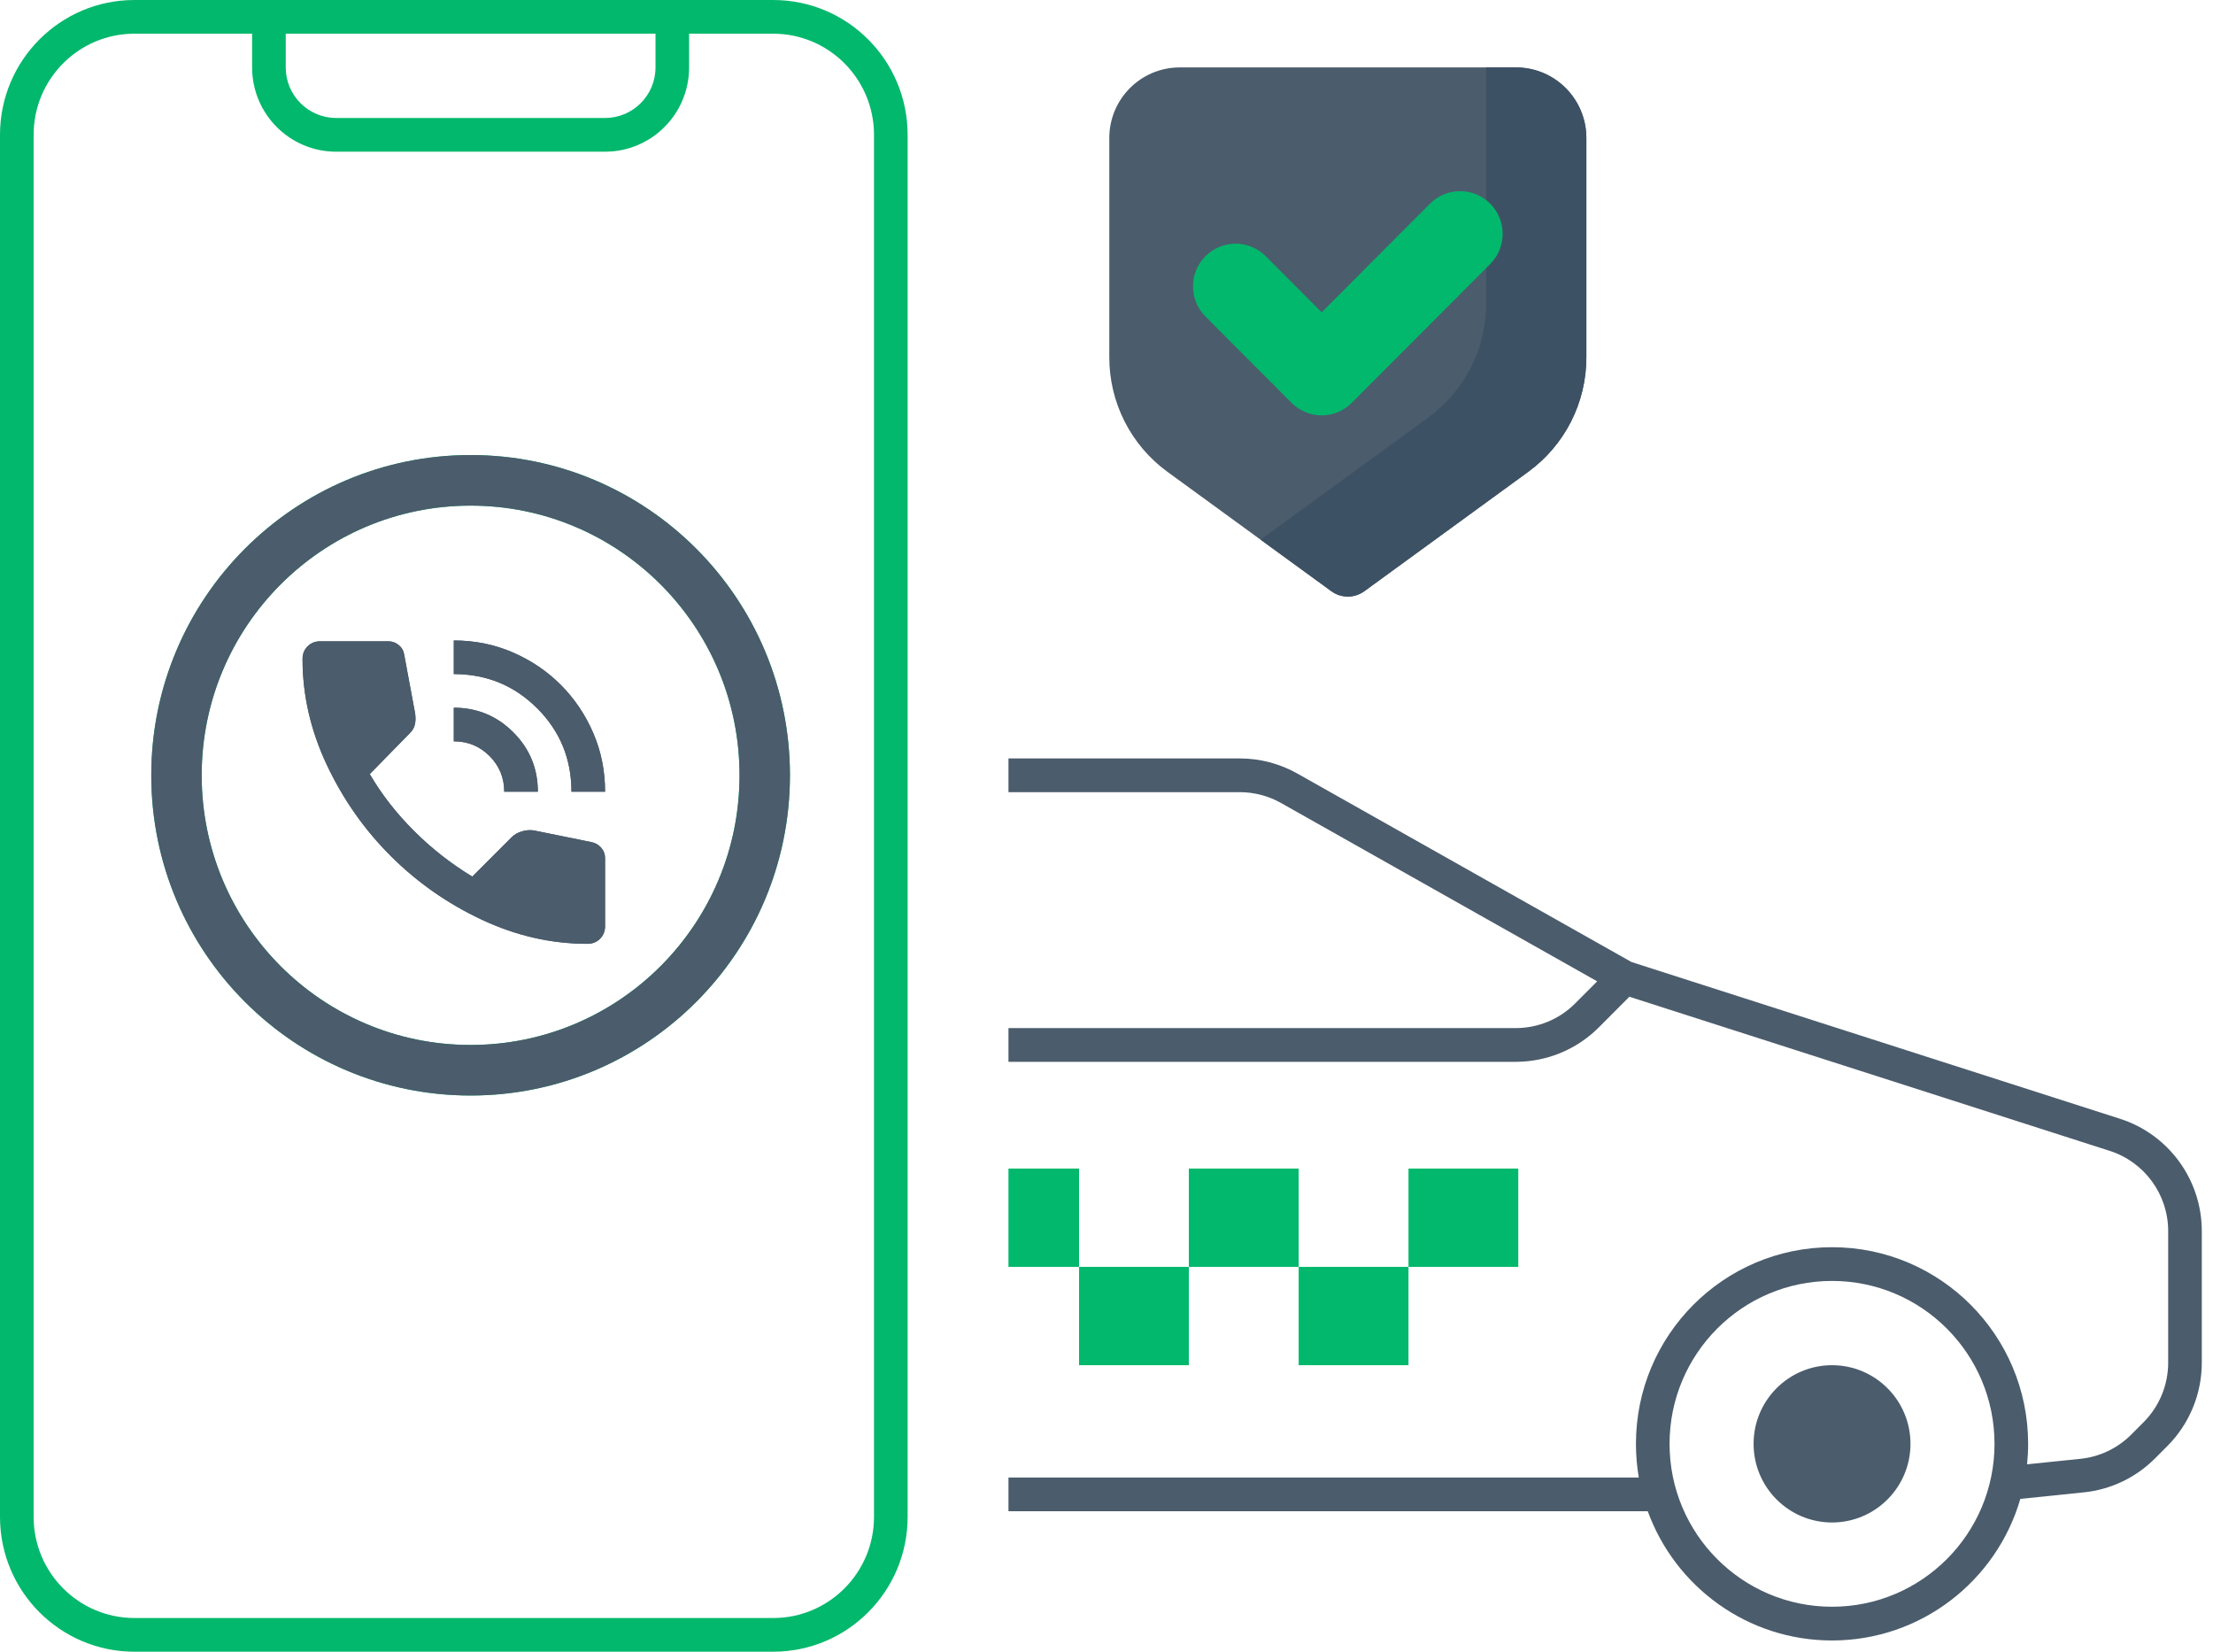
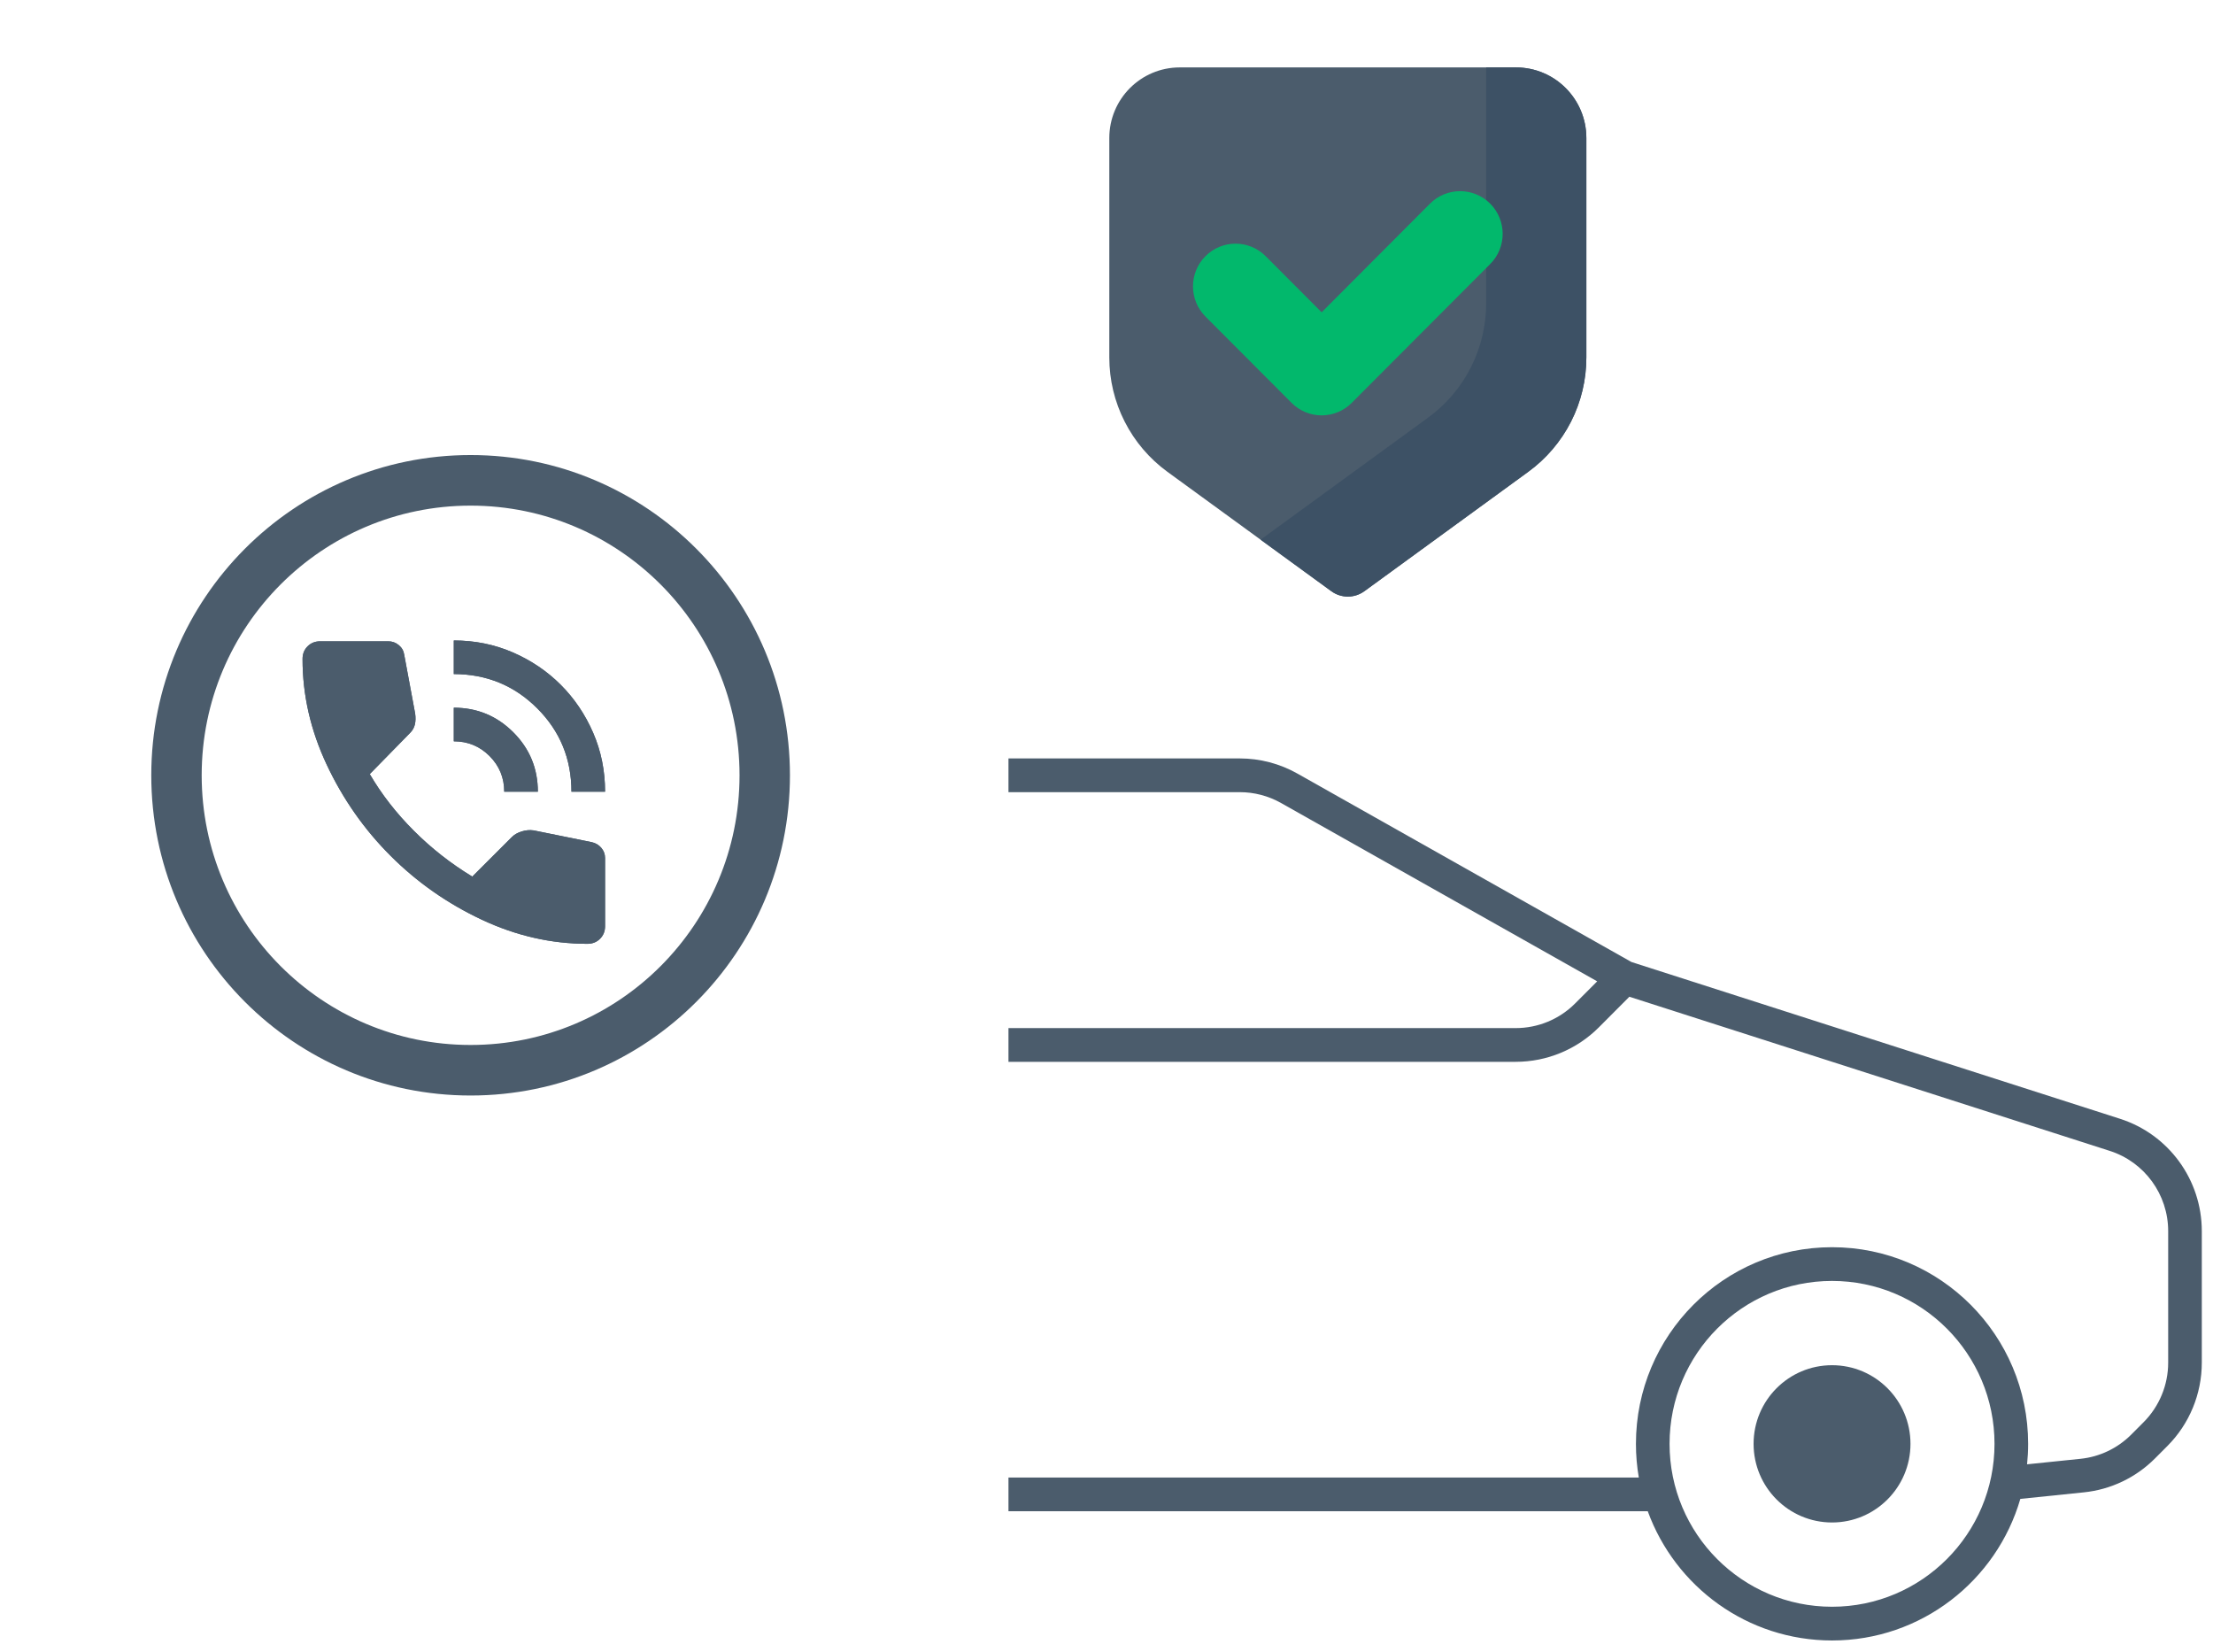
<svg xmlns="http://www.w3.org/2000/svg" width="67" height="50" viewBox="0 0 67 50" fill="none">
-   <path fill-rule="evenodd" clip-rule="evenodd" d="M23.916 23.469C23.916 28.823 19.588 33.163 14.248 33.163C8.908 33.163 4.58 28.823 4.58 23.469C4.58 18.116 8.908 13.775 14.248 13.775C19.588 13.775 23.916 18.116 23.916 23.469ZM14.248 31.633C18.745 31.633 22.39 27.978 22.39 23.469C22.39 18.961 18.745 15.306 14.248 15.306C9.752 15.306 6.106 18.961 6.106 23.469C6.106 27.978 9.752 31.633 14.248 31.633Z" fill="#02B86C" />
  <path d="M17.301 23.967C17.301 22.975 16.956 22.133 16.264 21.442C15.573 20.751 14.731 20.406 13.739 20.405V19.388C14.375 19.388 14.971 19.509 15.527 19.75C16.083 19.992 16.566 20.319 16.977 20.73C17.388 21.141 17.715 21.624 17.957 22.18C18.199 22.736 18.319 23.331 18.319 23.967H17.301ZM15.266 23.967C15.266 23.543 15.117 23.183 14.821 22.886C14.524 22.589 14.163 22.441 13.739 22.441V21.423C14.443 21.423 15.043 21.671 15.54 22.167C16.036 22.663 16.284 23.263 16.284 23.967H15.266ZM17.785 28.571C16.691 28.571 15.624 28.328 14.585 27.84C13.546 27.352 12.626 26.708 11.824 25.906C11.023 25.105 10.379 24.185 9.891 23.146C9.403 22.107 9.159 21.041 9.16 19.947C9.16 19.795 9.21 19.668 9.312 19.566C9.414 19.464 9.541 19.413 9.694 19.413H11.755C11.873 19.413 11.979 19.451 12.073 19.528C12.166 19.604 12.221 19.701 12.238 19.82L12.569 21.601C12.586 21.72 12.584 21.828 12.562 21.926C12.541 22.023 12.492 22.11 12.416 22.186L11.195 23.433C11.551 24.043 11.996 24.616 12.531 25.15C13.065 25.684 13.655 26.146 14.299 26.536L15.495 25.341C15.571 25.264 15.671 25.207 15.794 25.169C15.917 25.131 16.038 25.12 16.156 25.137L17.912 25.493C18.031 25.519 18.128 25.576 18.204 25.665C18.281 25.754 18.319 25.858 18.319 25.977V28.037C18.319 28.19 18.268 28.317 18.166 28.419C18.065 28.52 17.937 28.571 17.785 28.571Z" fill="#4B5C6C" />
  <path d="M41.308 17.896L46.271 14.281C46.815 13.884 47.258 13.364 47.564 12.763C47.869 12.162 48.028 11.497 48.028 10.823V4.178C48.028 2.998 47.074 2.041 45.897 2.041H35.716C34.539 2.041 33.585 2.998 33.585 4.178V10.823C33.585 11.497 33.744 12.162 34.05 12.763C34.355 13.364 34.798 13.884 35.342 14.281L40.306 17.896C40.451 18.002 40.627 18.06 40.807 18.06C40.987 18.06 41.162 18.002 41.308 17.896Z" fill="#4B5C6C" />
  <path d="M45.897 2.041L44.995 2.041V9.184C44.995 9.858 44.835 10.523 44.53 11.124C44.225 11.725 43.782 12.245 43.237 12.642L38.165 16.337L40.306 17.896C40.451 18.002 40.627 18.06 40.807 18.06C40.987 18.06 41.162 18.002 41.308 17.896L46.271 14.281C46.815 13.884 47.258 13.364 47.564 12.763C47.869 12.162 48.028 11.497 48.028 10.823V4.178C48.028 2.998 47.074 2.041 45.897 2.041Z" fill="#3D5165" />
  <path d="M40.014 12.574C39.672 12.574 39.344 12.438 39.103 12.195L36.496 9.582C35.993 9.078 35.993 8.259 36.496 7.755C37 7.25 37.816 7.25 38.319 7.755L40.014 9.454L43.294 6.165C43.797 5.661 44.613 5.661 45.117 6.165C45.62 6.67 45.62 7.488 45.117 7.993L40.925 12.195C40.806 12.315 40.664 12.411 40.507 12.475C40.351 12.54 40.183 12.574 40.014 12.574Z" fill="#02B86C" />
  <path d="M57.841 43.708C57.841 45.022 56.777 46.088 55.466 46.088C54.154 46.088 53.091 45.022 53.091 43.708C53.091 42.392 54.154 41.327 55.466 41.327C56.777 41.327 57.841 42.392 57.841 43.708Z" fill="#4B5C6C" />
-   <path d="M39.318 38.35H35.993V35.374H39.318V38.35ZM42.643 41.327H39.318V38.35H42.643V41.327ZM45.967 38.35H42.643V35.374H45.967V38.35ZM32.669 38.35H30.532V35.374H32.669V38.35ZM35.993 41.327H32.669V38.35H35.993V41.327Z" fill="#02B86C" />
  <path fill-rule="evenodd" clip-rule="evenodd" d="M30.532 23.98H37.535C37.971 23.98 38.401 24.092 38.782 24.307L48.356 29.707L47.689 30.375C47.212 30.854 46.565 31.122 45.89 31.122H30.532V32.143H45.89C46.835 32.143 47.741 31.767 48.409 31.097L49.33 30.173L63.874 34.839C64.928 35.177 65.643 36.159 65.643 37.269V41.249C65.643 41.926 65.375 42.574 64.898 43.053L64.524 43.428C64.111 43.842 63.567 44.102 62.985 44.161L61.371 44.327C61.392 44.124 61.403 43.917 61.403 43.708C61.403 40.42 58.745 37.755 55.466 37.755C52.187 37.755 49.529 40.42 49.529 43.708C49.529 44.055 49.559 44.396 49.616 44.728H30.532V45.748H49.887C50.718 48.031 52.902 49.66 55.466 49.66C58.168 49.66 60.448 47.85 61.167 45.374L63.089 45.176C63.904 45.093 64.665 44.73 65.244 44.149L65.618 43.774C66.286 43.105 66.661 42.196 66.661 41.249V37.269C66.661 35.715 65.66 34.34 64.184 33.867L49.394 29.122L39.281 23.418C38.748 23.117 38.146 22.959 37.535 22.959H30.532V23.98ZM60.385 43.708C60.385 46.431 58.183 48.639 55.466 48.639C52.749 48.639 50.547 46.431 50.547 43.708C50.547 40.984 52.749 38.776 55.466 38.776C58.183 38.776 60.385 40.984 60.385 43.708Z" fill="#4B5C6C" />
-   <path fill-rule="evenodd" clip-rule="evenodd" d="M0 4.082C0 1.827 1.823 0 4.071 0H7.633H8.651H19.846H20.863H23.408C25.656 0 27.479 1.827 27.479 4.082V45.918C27.479 48.173 25.656 50 23.408 50H4.071C1.823 50 0 48.173 0 45.918V4.082ZM4.071 1.02C2.385 1.02 1.018 2.391 1.018 4.082V45.918C1.018 47.609 2.385 48.98 4.071 48.98H23.408C25.094 48.98 26.461 47.609 26.461 45.918V4.082C26.461 2.391 25.094 1.02 23.408 1.02H20.863V2.041C20.863 3.45 19.724 4.592 18.319 4.592H10.177C8.772 4.592 7.633 3.45 7.633 2.041V1.02H4.071ZM8.651 2.041C8.651 2.886 9.334 3.571 10.177 3.571H18.319C19.162 3.571 19.846 2.886 19.846 2.041V1.02H8.651V2.041Z" fill="#02B86C" />
  <path fill-rule="evenodd" clip-rule="evenodd" d="M23.916 23.469C23.916 28.823 19.588 33.163 14.248 33.163C8.908 33.163 4.58 28.823 4.58 23.469C4.58 18.116 8.908 13.775 14.248 13.775C19.588 13.775 23.916 18.116 23.916 23.469ZM14.248 31.633C18.745 31.633 22.39 27.978 22.39 23.469C22.39 18.961 18.745 15.306 14.248 15.306C9.752 15.306 6.106 18.961 6.106 23.469C6.106 27.978 9.752 31.633 14.248 31.633ZM17.301 23.967C17.301 22.975 16.956 22.133 16.264 21.442C15.573 20.751 14.731 20.406 13.739 20.405V19.388C14.375 19.388 14.971 19.509 15.527 19.75C16.083 19.992 16.566 20.319 16.977 20.73C17.388 21.141 17.715 21.624 17.957 22.18C18.199 22.736 18.319 23.331 18.319 23.967H17.301ZM15.266 23.967C15.266 23.543 15.117 23.183 14.821 22.886C14.524 22.589 14.163 22.441 13.739 22.441V21.423C14.443 21.423 15.043 21.671 15.54 22.167C16.036 22.663 16.284 23.263 16.284 23.967H15.266ZM17.785 28.571C16.691 28.571 15.624 28.328 14.585 27.84C13.546 27.352 12.626 26.708 11.824 25.906C11.023 25.105 10.379 24.185 9.891 23.146C9.403 22.107 9.159 21.041 9.16 19.947C9.16 19.795 9.21 19.668 9.312 19.566C9.414 19.464 9.541 19.413 9.694 19.413H11.755C11.873 19.413 11.979 19.451 12.073 19.528C12.166 19.604 12.221 19.701 12.238 19.82L12.569 21.601C12.586 21.72 12.584 21.828 12.562 21.926C12.541 22.023 12.492 22.11 12.416 22.186L11.195 23.433C11.551 24.043 11.996 24.616 12.531 25.15C13.065 25.684 13.655 26.146 14.299 26.536L15.495 25.341C15.571 25.264 15.671 25.207 15.794 25.169C15.917 25.131 16.038 25.12 16.156 25.137L17.912 25.493C18.031 25.519 18.128 25.576 18.204 25.665C18.281 25.754 18.319 25.858 18.319 25.977V28.037C18.319 28.19 18.268 28.317 18.166 28.419C18.065 28.52 17.937 28.571 17.785 28.571Z" fill="#4B5C6C" />
</svg>